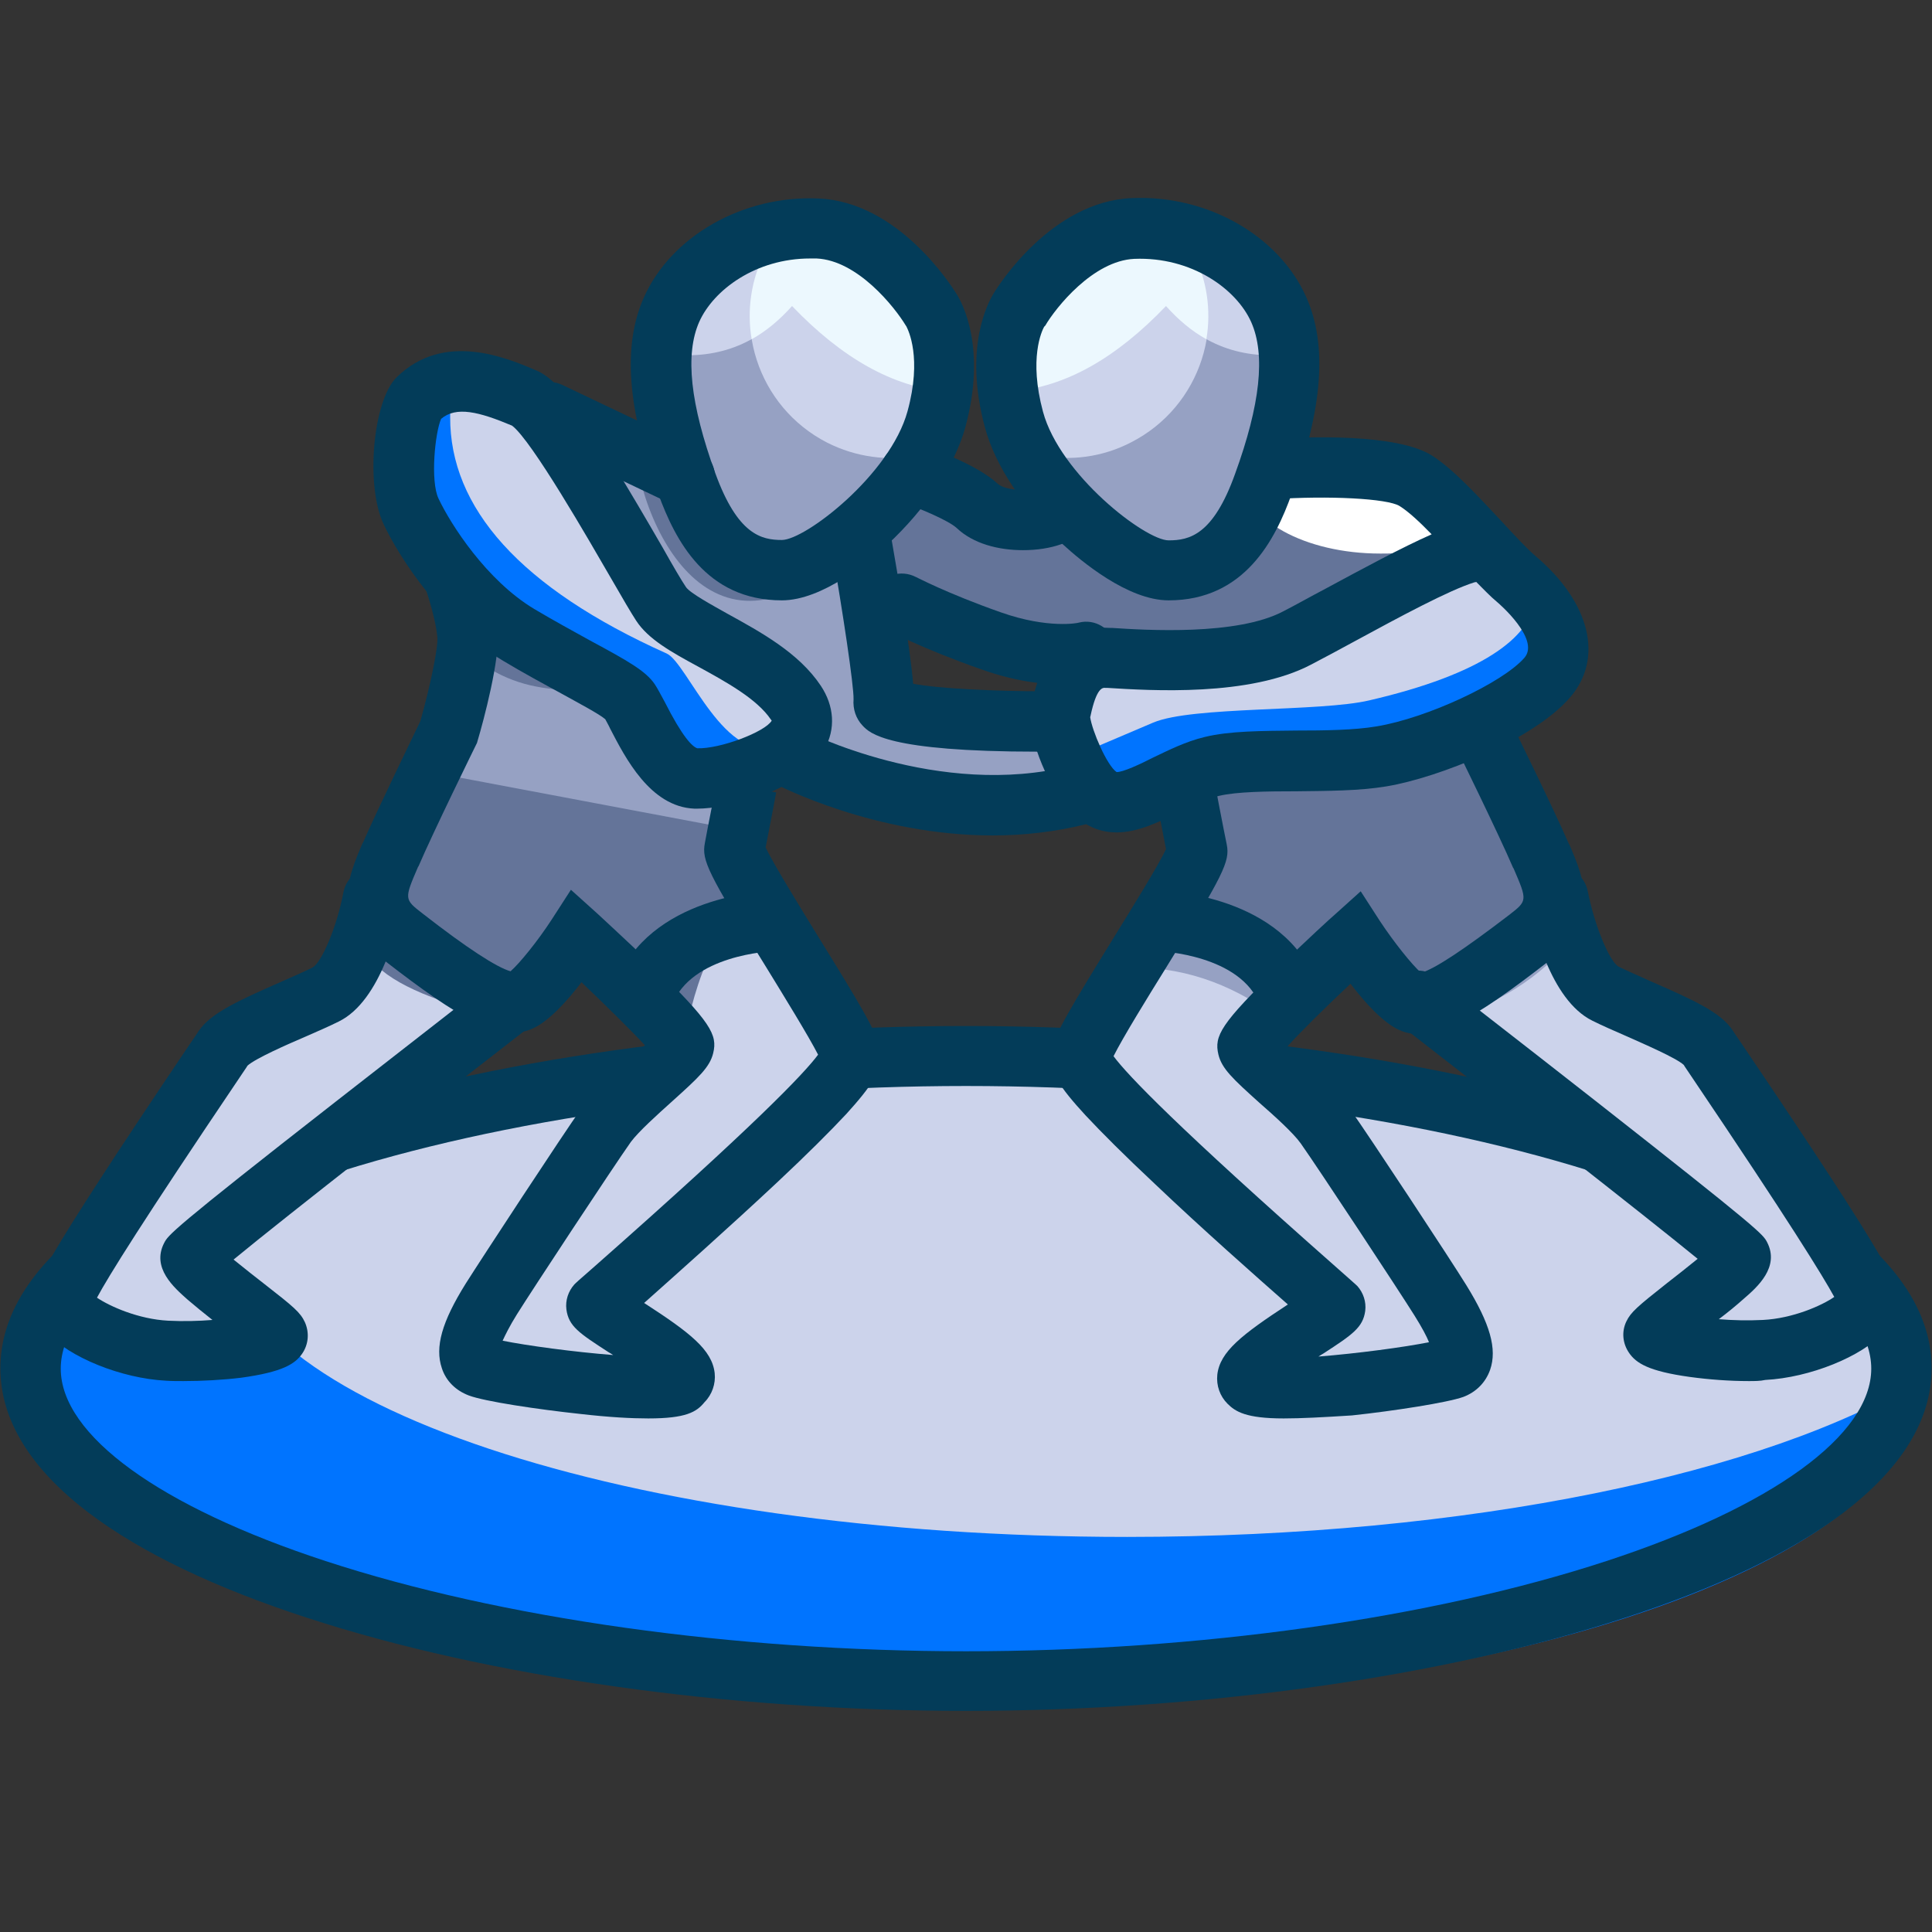
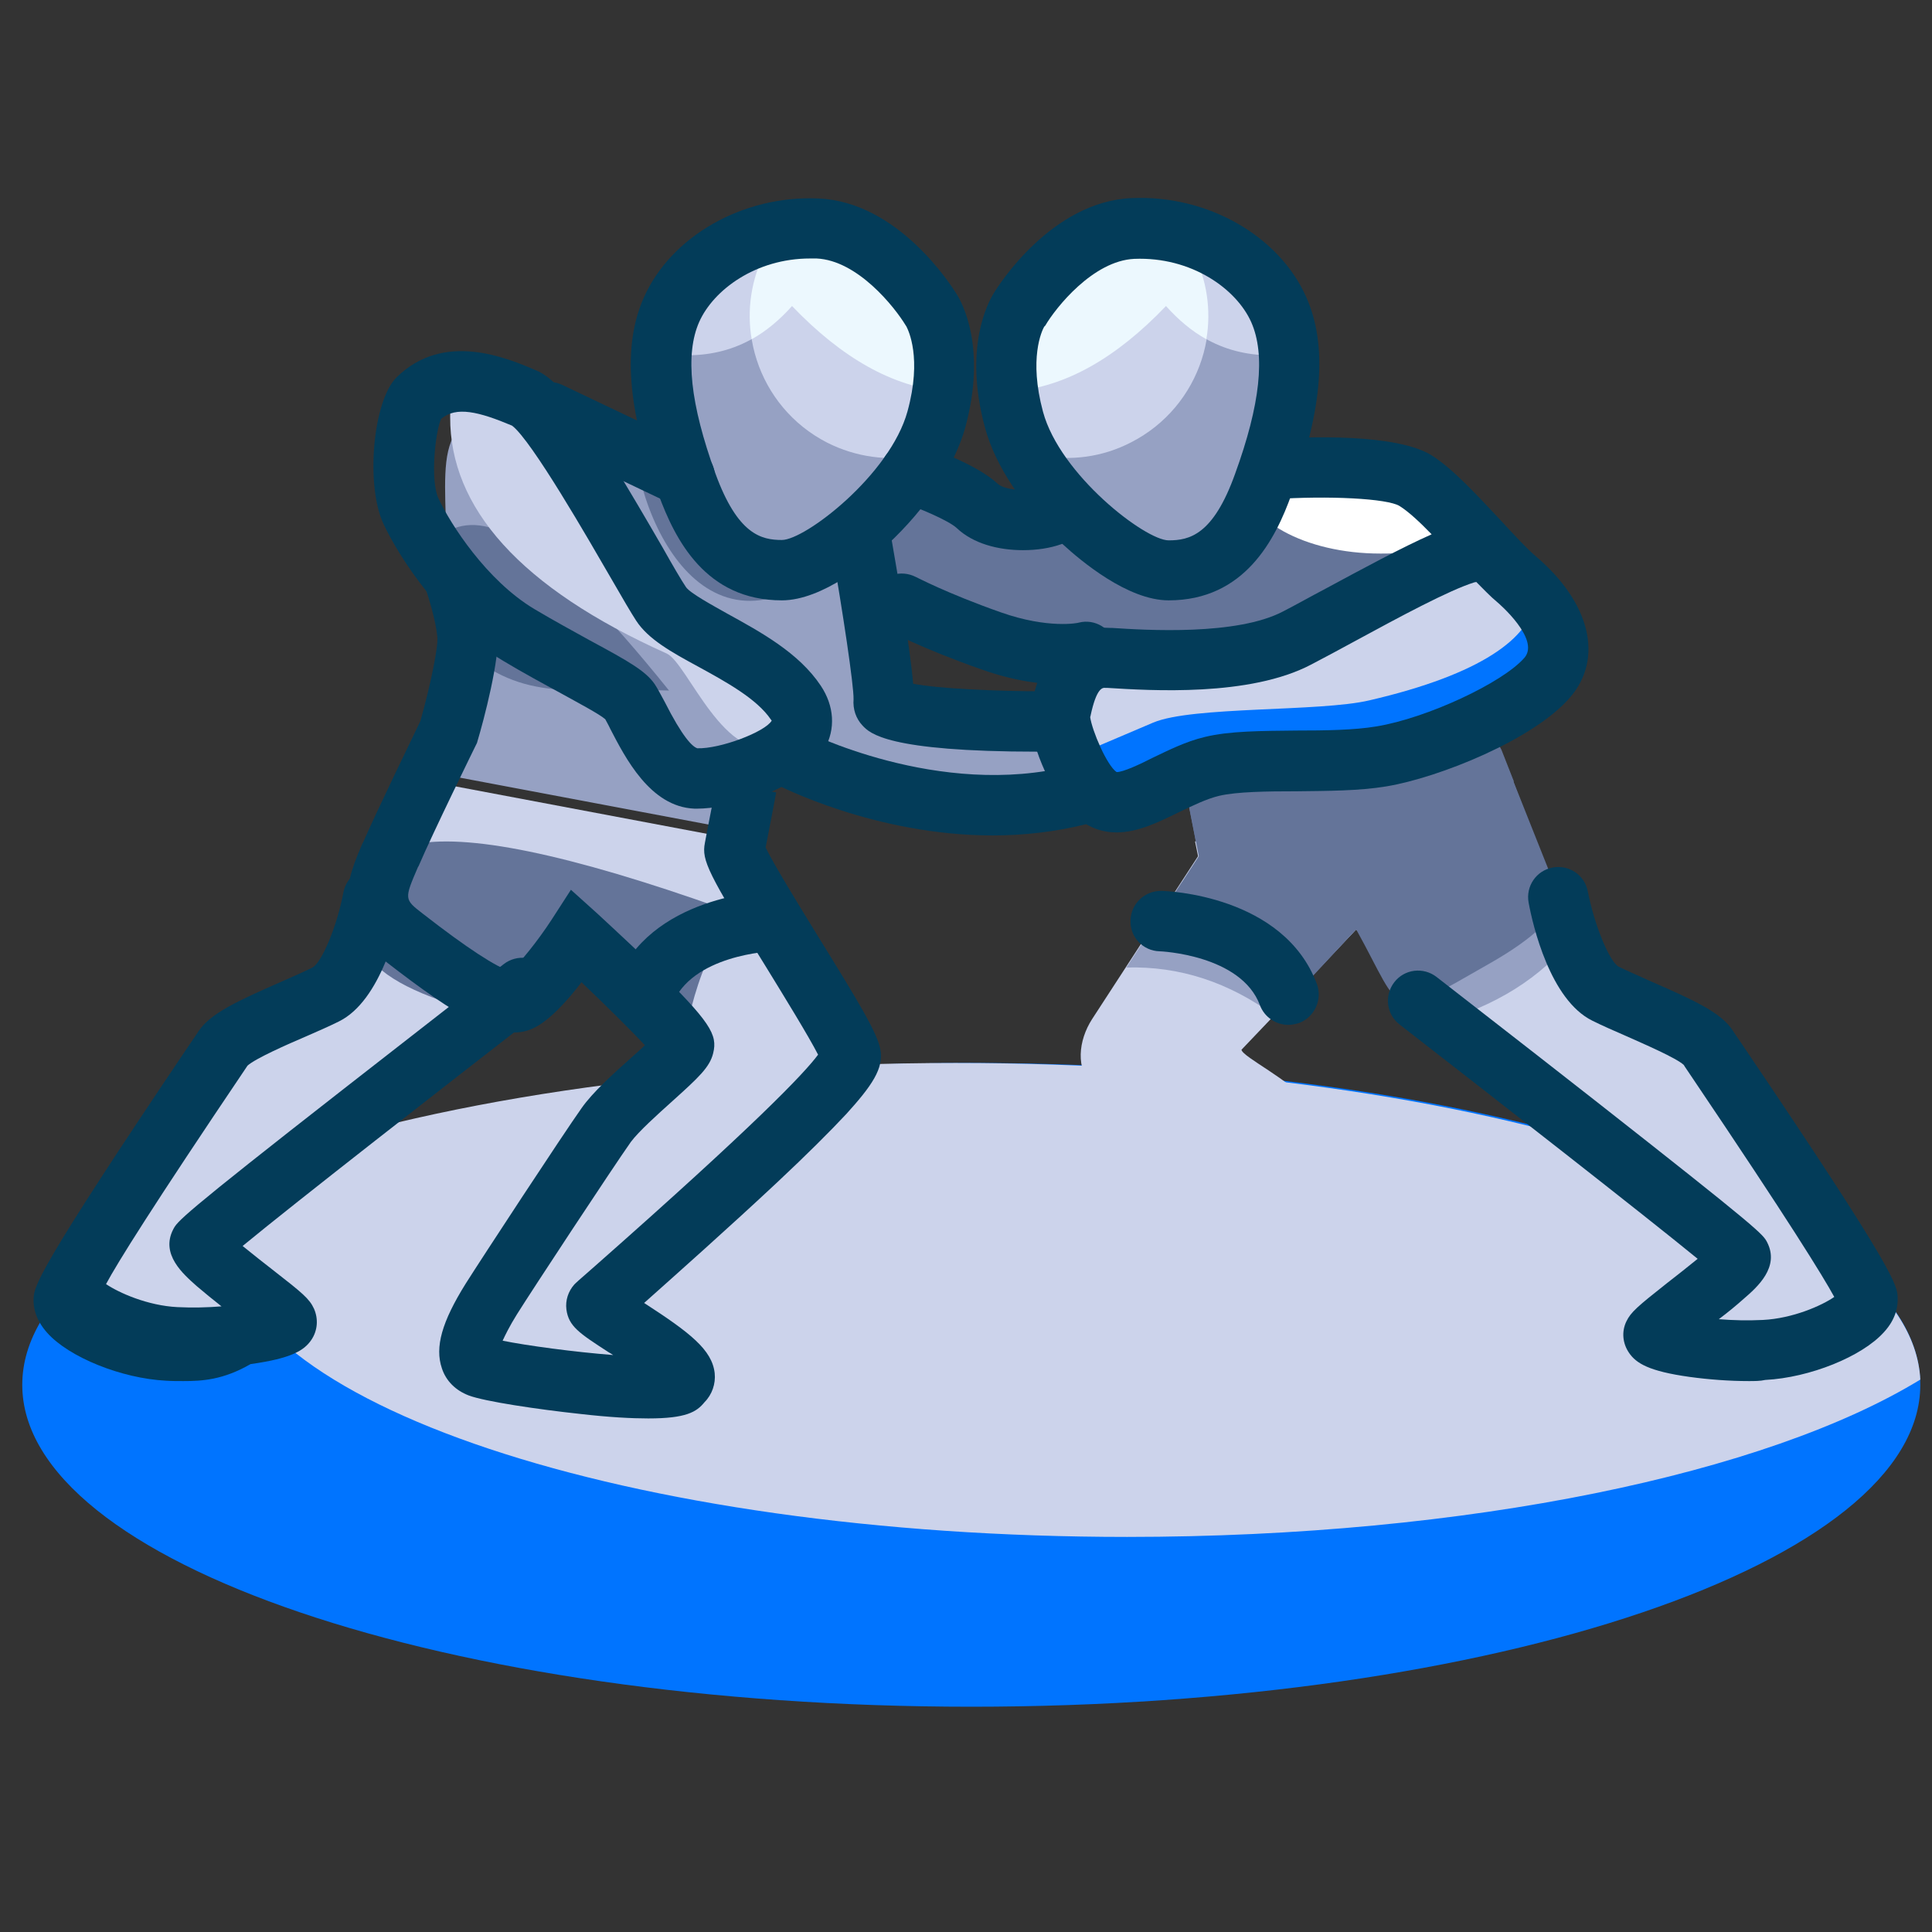
<svg xmlns="http://www.w3.org/2000/svg" version="1.1" id="Layer_1" x="0px" y="0px" viewBox="0 0 512 512" style="enable-background:new 0 0 512 512;" xml:space="preserve">
  <rect x="0" y="0" width="512" height="512" fill="#333333" stroke="none" />
  <style type="text/css"> .st0{fill-rule:evenodd;clip-rule:evenodd;fill:#0074FF;} .st1{fill-rule:evenodd;clip-rule:evenodd;fill:#CCD3EB;} .st2{fill:#033C59;} .st3{fill-rule:evenodd;clip-rule:evenodd;fill:#647499;} .st4{fill-rule:evenodd;clip-rule:evenodd;fill:#FFFFFF;} .st5{fill-rule:evenodd;clip-rule:evenodd;fill:#96A1C3;} .st6{fill-rule:evenodd;clip-rule:evenodd;fill:#ECF8FE;} </style>
  <path class="st0" d="M257.4,281.7c138.9,0,251.5,38.2,251.5,85.3s-112.6,85.3-251.5,85.3C118.5,452.3,5.9,414.1,5.9,367 S118.5,281.7,257.4,281.7L257.4,281.7z" />
  <path class="st1" d="M253.2,281.7c139.8,0,253.4,37.4,255.7,83.9c-40.5,24.8-119.5,41.7-210.2,41.7c-132.1,0-239.1-35.7-239.1-79.7 c0-6.4,2.3-12.7,6.7-18.7C112.9,292.2,179.4,281.7,253.2,281.7L253.2,281.7z" />
  <g>
-     <path class="st2" d="M256,453.4c-63,0-126.7-9-174.7-24.7c-24.3-7.9-43.7-17.2-57.4-27.5C8.1,389.3,0.1,376.3,0.1,362.6 s8-26.7,23.8-38.6c13.7-10.3,33.1-19.6,57.4-27.5c48-15.7,111.6-24.6,174.7-24.6c63,0,126.7,9,174.7,24.6 c24.3,7.9,43.6,17.2,57.4,27.5c15.8,11.9,23.8,24.9,23.8,38.6s-8,26.7-23.8,38.6c-13.7,10.3-33.1,19.6-57.4,27.5 C382.7,444.4,319,453.4,256,453.4z M256,287.8c-61.4,0-123.3,8.7-169.7,23.9c-44,14.4-70.2,33.4-70.2,51c0,17.6,26.2,36.6,70.2,51 c46.4,15.2,108.3,23.9,169.7,23.9c61.4,0,123.3-8.7,169.7-23.9c44-14.4,70.2-33.4,70.2-51c0-17.6-26.2-36.6-70.2-51 C379.3,296.5,317.4,287.8,256,287.8z" />
-   </g>
+     </g>
  <path class="st3" d="M308.4,178.9l8.5,44.1l84.3-15.9l-3.3-8.4l-13.5-25.3l20.7-15.7l-25.6-28c-6.3-6.8-50.4-8.6-73.7,2.6l-0.1-1.9 c-1.5,0.8-2.1,2.7-3.5,2.9l-37.5,5.4c-11.8-12.7-33.1-10.4-36.1-12.6c-13.7-10-1.8-10.7-10.8-16.5c-2.5-1.6-8.7-5.9-11.3-7.5 c-3.7-2.4-8.2-1.5-10.3,2.1c-2.5,4.3-5.3,8.6-7.6,13c-1.2,2.2,15.3,9.6,26,23.5c7.5,9.8,42.3,35.2,61,29.1l31.8,8.3L308.4,178.9z" />
  <path class="st4" d="M390.2,141.5l-10.7-11.8c-4.5-4.9-28.3-7.2-50-4c0,0.3,0,0.6,0,0.9c0,11.1,16.3,20.1,36.3,20.1 C375.2,146.8,383.7,144.8,390.2,141.5L390.2,141.5z" />
  <path class="st1" d="M155.4,246.3l-24.2,28.2l-21.3,14l-57.3,43.7c-0.6,9.7,61.7,29-12,24.3c-18.1-1.1-25-4-19.5-15.1 c4.2-8.5,33.9-52.7,41.2-63.8c0.9-1.3,15.9-8.4,21.3-11.3c8.8-4.8,11.4-10,15-19.4l15.2-39.8l84.3,15.9l-0.8,3.9l28.1,43.2 c3.6,5.6,4.5,13.2-0.3,17.9c-31.2,30.6-47.8,40.1-64.9,59.1c36.3,22.9,33.2,21-12.5,18.8c-18.1-0.9-25.1-4.6-18.6-15.1 c6-9.5,24.4-39.7,38.8-58.3c5-6.4,17.5-12.3,17.9-14.3L155.4,246.3z" />
  <path class="st3" d="M157.5,247.1L138.7,271c-19.6-4.1-32.5-9-38.7-14.9c1.2-2.4,2.2-5.1,3.4-8.4l8.5-24.3 c15.7-2.2,45,4.6,87.8,20.4c-7.9-0.3-14,10-18.2,30.7L157.5,247.1z" />
-   <path class="st3" d="M155.4,246.3c-12.9,23.2-8.1,24.6-35.6,8.9c-10.5-6-19.9-13.4-17.5-19.4l14.8-37.2l1.8-3.2l81.9,13.5 c-1.2,6-2.3,11.9-3.5,17.9c4.5,6.9,9,13.8,13.5,20.8c-16.2-4.2-29.6-1.5-36.5,18.7C167.9,259.7,161.6,253,155.4,246.3z" />
  <path class="st5" d="M274.1,192.8c17-0.6,7.5-7.8,18.2-7.6c3,0.1,10.5,0.1,13.5,0.2c4.4,0.1,7.6,3.4,7.3,7.5c-0.3,5-0.5,10-1,15 c-0.3,2.4-18.1-0.7-34.7,4.7c-11.8,3.8-54.8,5.2-66.8-10.4l-4.3-17.3l-8,35.6l-84.3-15.9l2.8,0.1c6.9-20.2,6.8-27.1,1.3-56.1 c1.1-21.8-6.3-43.3,20.9-37.1c2.9,0.7,8.4-0.1,18.7,7.3c10.6,7.6,21.4,15.5,24.9,16.6c31.5,9.7,52.6,13.3,53.3,26.6l1.2,20.8 C254.2,179.1,270.3,192.9,274.1,192.8L274.1,192.8z" />
  <path class="st3" d="M122.3,171.6c-0.1-7.3-1.5-15.9-4-29c0-0.6,0-1.1,0.1-1.7c10-5.5,25.2,0.1,58.9,42.1 C152.7,182.1,138.9,186.7,122.3,171.6L122.3,171.6z" />
  <path class="st3" d="M168.3,120.4c6.5,4.6,12,8.3,14.4,9c19,5.8,34.2,9.4,43.4,14.4c-10.5,11.6-24.3,19.6-36.9,13.1 C178.2,151.3,170.7,135.9,168.3,120.4z" />
-   <path class="st0" d="M181.7,165c0.1,0.2,20,10.4,24.6,15.3c6,6.4,9.8,16.6-13.1,26.5c-14.1,6-24.1-21.7-29.6-24.2 c-39-17.5-57.5-38.7-57.4-62.7c0.1-10.7,3-17.2,16.7-18.1c15.7-1.1,21.6,7.2,30.1,21.1C156.7,131.2,169.9,156.2,181.7,165z" />
  <path class="st1" d="M181.7,165c0.1,0.2,20,10.4,24.6,15.3c3.9,4.1,6.8,9.9,2.3,16c-0.7,0.3-1.5,0.7-2.3,1.1 c-14.1,6-24.1-21.7-29.6-24.2c-39-17.5-57.5-38.7-57.4-62.7c0-3.2,0.3-6,1.1-8.5c0.8-0.1,1.7-0.2,2.6-0.2 c15.7-1.1,21.6,7.2,30.1,21.1C156.7,131.2,169.9,156.2,181.7,165z" />
  <path class="st5" d="M230.2,64.7c18.5,9.4,25.8,32.1,16.3,50.5c-9.4,18.5-30.6,40.2-49.1,30.8c-18.5-9.4-27.2-46.5-17.8-65 C189.1,62.6,211.8,55.3,230.2,64.7L230.2,64.7z" />
  <path class="st1" d="M230.2,64.7c-7.7-3.9-16.1-5-24-3.5c-1.3,1.7-2.4,3.5-3.4,5.5c-9.4,18.5-2.1,41.1,16.4,50.6 c7.7,3.9,16.1,4.9,24,3.5c1.3-1.7,2.4-3.5,3.4-5.5C256,96.8,248.7,74.1,230.2,64.7L230.2,64.7z" />
  <path class="st1" d="M230.2,64.7c14.7,7.5,22.4,23.5,20.1,39c-13.7-1.2-27.1-8.7-40.4-22.6c-9.1,10.3-20.3,14.5-33.7,12.6 c0.5-4.7,1.7-9.1,3.5-12.7C189.1,62.6,211.8,55.3,230.2,64.7z" />
  <path class="st6" d="M230.2,64.7c-7.7-3.9-16.1-5-24-3.5c-1.3,1.7-2.4,3.5-3.4,5.5c-3.8,7.4-4.9,15.6-3.6,23.2 c3.8-2.1,7.4-5.1,10.7-8.8c13.3,13.9,26.8,21.4,40.4,22.6C252.6,88.2,245,72.2,230.2,64.7L230.2,64.7z" />
  <path class="st1" d="M359.4,246.3l24.2,28.2l21.3,14l57.3,43.7c0.6,9.7-61.7,29,12,24.3c18.1-1.1,25-4,19.5-15.1 c-4.2-8.5-33.9-52.7-41.2-63.8c-0.9-1.3-15.9-8.4-21.3-11.3c-8.8-4.8-11.4-10-15-19.4l-15.2-39.8l-84.3,15.9l0.8,3.9l-28.1,43.2 c-3.6,5.6-4.5,13.2,0.3,17.9c31.3,30.6,47.8,40.1,64.9,59.1c-36.3,22.9-33.2,21,12.5,18.8c18.1-0.9,25.1-4.6,18.6-15.1 c-6-9.5-24.4-39.7-38.8-58.3c-5-6.4-17.5-12.3-17.9-14.3L359.4,246.3z" />
  <path class="st5" d="M359.4,246.3l21.2,24.8c15.7-4.4,27.8-12,36.3-22.7c-0.2-0.5-0.4-1-0.6-1.5l-3.8-9.9 c-46.6-10.4-79.8-11.4-99.3-3.2l-14.7,22.6c14.1-0.4,27.2,3.9,39.3,12.8L359.4,246.3z" />
  <path class="st3" d="M359.4,246.3c12.9,23.2,8.1,24.6,35.6,8.9c10.5-6,19.9-13.4,17.5-19.4l-14.8-37.2l-1.7-3.2L314.2,209 c1.1,6,2.3,11.9,3.5,17.9c-4.5,6.9-9,13.8-13.5,20.8c16.2-4.2,29.6-1.5,36.5,18.7C346.9,259.7,353.2,253,359.4,246.3z" />
  <path class="st0" d="M324,173.9c-12.5,0.7-18.7,1-31.1,1.7c-2.7,2-5.4,4.1-8,6.1c-3.4,2.6-4.7,7.3-3.2,11.4c1.1,3,3.8,10.6,4.9,13.6 c1.6,4.4,6.1,6.5,10.2,4.8c4.9-2.1,9.9-4.2,14.8-6.3c10.4-4.4,44.3-2.9,57.4-5.9c53.6-12.4,52.6-34.2,26.5-48.2 C374.9,140.2,357.2,172.1,324,173.9L324,173.9z" />
  <path class="st1" d="M324,173.9c-12.5,0.7-18.7,1-31.1,1.7c-2.7,2-5.4,4.1-8,6.1c-3.4,2.6-4.7,7.3-3.2,11.4c0.3,0.9,0.8,2,1.2,3.4 c2.1,1.9,5.1,2.5,7.9,1.3c4.9-2.1,9.9-4.2,14.8-6.3c10.4-4.4,44.2-2.8,57.3-5.9c29.8-6.9,42.7-16.7,43.8-26.4 c-2.9-2.9-6.7-5.5-11.2-8C374.9,140.2,357.2,172.1,324,173.9L324,173.9z" />
  <path class="st5" d="M284.6,64.7c-18.4,9.4-25.8,32.1-16.3,50.5c9.4,18.5,30.7,40.2,49.2,30.8c18.4-9.4,27.2-46.5,17.7-65 C325.7,62.6,303,55.3,284.6,64.7z" />
  <g>
    <path class="st2" d="M207.2,159.1c-20.2,0-28.3-16.1-32.7-28.1c-8.3-22.8-9.5-39.4-3.9-52.1c7.2-16.3,26.3-27.2,46.3-26.3 c21.2,0.9,35.2,23.1,36.6,25.3c1.4,2.2,8.1,14.2,2.3,35.4c-2.8,10.1-10.3,21.4-20.6,31C230.4,148.7,218,159.1,207.2,159.1z M214.7,68.5c-14.4,0-25.6,8.3-29.4,16.8c-3.8,8.6-2.4,21.7,4.3,40.2c5.9,16.2,12.2,17.6,17.6,17.6c6.2,0,28.7-17.3,33.3-34.1 c3.9-14.2,0.2-21.5-0.3-22.5l-0.2-0.3l0,0c-2.9-4.8-12.7-17.2-23.6-17.7C215.8,68.5,215.2,68.5,214.7,68.5z M240.2,86.6L240.2,86.6 L240.2,86.6z" />
  </g>
  <g>
    <path class="st2" d="M271.1,145.8c-6.5,0-13.2-1.7-17.6-5.9c-2.2-2-10-5.3-14.8-6.9c-4.2-1.4-6.5-5.9-5.1-10.1 c1.4-4.2,5.9-6.5,10.1-5.1c2.5,0.8,15,5.1,20.7,10.4c1.7,1.6,7.6,2.3,12.1,0.8c4.2-1.3,8.7,1,10,5.2c1.3,4.2-1,8.7-5.2,10 C278.2,145.3,274.7,145.8,271.1,145.8z" />
  </g>
  <g>
    <path class="st2" d="M295.9,220.6c-1.9,0-3.7-0.3-5.6-1c-5.3-2-9.8-7.2-13.5-15.5c-1.5-3.3-4.8-11.6-3.6-16.9 c0-0.2,0.1-0.5,0.2-0.8c3.7-17.4,13.3-20.5,20.7-20l0.5,0c9.1,0.6,33.2,2.1,45.5-4.4c3.5-1.8,7.2-3.9,11.2-6 c10-5.4,20.2-10.9,28.1-14.4c-3.1-3.2-6.1-6-8.5-7.5c-3.2-2-18.8-2.8-33.5-1.8c-4.4,0.3-8.2-3-8.5-7.4s3-8.2,7.4-8.5 c9.9-0.7,34-1.6,43.3,4.4c5.6,3.6,11.9,10.5,18.1,17.1c3.6,3.9,7,7.6,9.4,9.6c14.4,12.3,17.9,27,9,37.3 c-9.6,11.2-34.8,21.3-48.7,23.6c-7.2,1.2-15.6,1.2-23.8,1.3c-7.8,0-15.8,0.1-20.5,1.2c-3.4,0.8-7.2,2.7-10.8,4.4 C307,217.9,301.5,220.6,295.9,220.6z M295.9,204.6c1.6,0.1,6.5-2.2,9.4-3.7c4.2-2,8.9-4.4,14-5.6c6.5-1.6,15.1-1.6,24.2-1.7 c7.6,0,15.4-0.1,21.3-1.1c13.4-2.2,33.5-11.6,39.2-18.2c4.2-4.9-6.8-14.4-7.3-14.8c-1.7-1.4-3.5-3.3-5.5-5.3 c-0.1,0.1-0.3,0.1-0.4,0.1c-6.8,2.1-20.1,9.3-31.9,15.7c-4,2.2-7.8,4.2-11.4,6.1c-16.3,8.6-42.7,6.9-54,6.2l-0.5,0 c-0.8-0.1-2.4-0.1-4,7.4c0,0.1,0,0.2-0.1,0.3C289.4,193.6,293.3,202.8,295.9,204.6z M288.9,189.7L288.9,189.7z" />
  </g>
  <g>
-     <path class="st2" d="M340.2,375.9c-10,0-12.8-1.8-14.9-3.9c-2-2-3-4.8-2.7-7.7c0.7-6.1,6.5-10.6,18.7-18.6 c-8.4-7.4-22.8-20.1-35.3-32c-7.9-7.4-14-13.5-18.3-18.1c-6.8-7.4-10.1-12-9.1-17.1c0.8-4.3,5.5-12.1,16.6-30.1 c4.8-7.8,11.9-19.2,13.8-23.4c-1-5-2.8-14.6-2.8-14.6l15.7-3c0,0,2.4,12.6,3.2,16.4c0.9,4.5-0.8,7.9-16.3,33 c-4.6,7.4-11.2,18.1-13.7,23.1c3.7,5,16.7,18.6,59.1,56c4.6,4.1,5,4.4,5.5,4.9c1.6,1.8,2.4,4.2,2.1,6.6c-0.6,4.4-3.4,6.3-11.1,11.3 c-0.4,0.2-0.8,0.5-1.3,0.8c10.2-0.8,22.9-2.5,29.3-3.8c-0.6-1.5-1.8-3.8-3.8-7c-4-6.4-25.4-38.9-30.2-45.7c-2-2.8-7-7.3-11-10.8 c-7-6.3-9.9-9-10.8-12.7c-1.2-5,0.6-8.2,16.1-23.3c7.2-7,14.3-13.5,14.6-13.7l7-6.3l5.1,7.9c3.7,5.6,8.5,11.6,10.9,13.7 c3.6-1,11.4-6.2,23.3-15.3c4.9-3.8,4.9-3.8,1.2-12.4l-0.1-0.1c-3.8-8.9-15.1-31.9-15.2-32.1c-1.9-4-0.3-8.8,3.7-10.7 c4-1.9,8.8-0.3,10.7,3.7c0.5,1,11.6,23.6,15.6,32.8l0.1,0.1c4,9.4,8.6,20-6.1,31.4c-19.1,14.8-30.4,21.6-38.9,17.8 c-4.3-1.9-9.2-7.3-13-12.3c-6.7,6.3-13.2,12.7-16.8,16.7c1.1,1.1,2.4,2.2,3.5,3.2c4.8,4.3,10.3,9.2,13.3,13.5 c4.9,6.9,26.7,40,30.7,46.5c6.3,10.2,8.2,16.9,6.3,22.4c-1.2,3.4-3.7,5.9-7.1,7.2c-4.2,1.5-18.3,3.7-29.5,4.9 C350.5,375.6,344.7,375.9,340.2,375.9z M334.8,359.5L334.8,359.5z M338.3,280.6C338.3,280.6,338.3,280.6,338.3,280.6L338.3,280.6z" />
-   </g>
+     </g>
  <g>
    <path class="st2" d="M341.4,271.6c-3.2,0-6.3-2-7.5-5.2c-5-13.4-26.4-14.3-26.6-14.3c-4.4-0.1-7.9-3.8-7.7-8.2 c0.1-4.4,3.8-7.9,8.2-7.8c1.3,0,32.4,1.1,41.2,24.7c1.5,4.1-0.6,8.7-4.7,10.3C343.3,271.4,342.4,271.6,341.4,271.6z" />
  </g>
  <g>
    <path class="st2" d="M463.4,366c-5,0-10.5-0.4-15.6-1.1c-10.8-1.5-14.2-3.6-16.1-6.4c-1.7-2.5-2-5.6-0.7-8.3c1.2-2.5,3-4,10.7-10.1 c2.2-1.7,5.5-4.3,8.2-6.5c-14.3-11.7-53.5-42.3-79-62.1c-3.5-2.7-4.1-7.7-1.4-11.2c2.7-3.5,7.7-4.1,11.2-1.4 c0.2,0.2,21.3,16.5,42.2,32.9c43.7,34.3,44.3,35.3,45.4,37.4c3.4,6.6-2.6,11.9-6.2,15c-1.9,1.7-4.2,3.6-6.6,5.4 c3.7,0.3,7.7,0.4,11.7,0.2c7.9-0.4,15.6-3.8,18.9-6.1c-3-5.5-12-20.1-37.5-57.9c-1.1-1.7-2-2.9-2.4-3.6c-2.1-1.9-10.7-5.6-15.4-7.7 c-3.2-1.4-6.2-2.7-8.8-4c-11.2-5.5-15.8-25.3-16.9-31.3c-0.8-4.3,2-8.5,6.4-9.3c4.3-0.8,8.5,2,9.3,6.4l0,0 c1.7,8.7,5.7,18.6,8.2,19.9c2.2,1.1,5.1,2.3,8.1,3.7c11.7,5.1,19,8.4,22.1,13.2c0.3,0.5,1.2,1.8,2.5,3.7 c40.9,60.5,41.1,63.8,41.2,67.1c0.1,2.2-0.4,5.6-3.6,9.1c-5.8,6.5-19.7,12.1-31.5,12.7C466.5,366,465,366,463.4,366z M487.3,346.4 L487.3,346.4L487.3,346.4z M446.3,282.5L446.3,282.5L446.3,282.5z" />
  </g>
  <g>
    <path class="st2" d="M171.8,375.9c-4.4,0-10.3-0.3-18.1-1.2c-11.2-1.2-25.3-3.3-29.5-4.9c-3.4-1.3-6-3.8-7.1-7.2 c-1.9-5.6,0-12.3,6.3-22.4c4.1-6.5,25.8-39.6,30.7-46.5c3-4.3,8.5-9.2,13.3-13.5c1.1-1,2.4-2.1,3.5-3.2c-3.7-4-10.2-10.4-16.8-16.7 c-3.8,5-8.7,10.4-13,12.3c-8.5,3.8-19.8-3-38.9-17.8c-14.7-11.4-10.1-22-6.1-31.4l0.1-0.1c3.7-8.5,13.3-28.2,15.2-32.2 c2.7-9.5,4.8-19.9,4.5-22.3c-0.4-4.4-2.4-10.7-3.1-12.8c-1.4-4.2,0.8-8.7,5-10.2c4.2-1.4,8.7,0.8,10.2,5c0.3,0.9,3.2,9.4,3.9,16.4 c0.7,7.2-3.8,24-5.3,29l-0.2,0.7l-0.3,0.6c-0.1,0.2-11.4,23.2-15.2,32.1l-0.1,0.1c-3.7,8.6-3.7,8.6,1.2,12.4 c11.8,9.2,19.7,14.3,23.3,15.3c2.4-2.1,7.2-8,10.9-13.7l5.1-7.9l7,6.3c0.3,0.3,7.4,6.8,14.6,13.7c15.5,15.1,17.3,18.4,16.1,23.3 c-0.9,3.7-3.8,6.4-10.8,12.7c-4,3.6-8.9,8-11,10.8c-4.8,6.8-26.2,39.3-30.2,45.7c-2,3.2-3.1,5.5-3.8,7c6.4,1.3,19,3,29.3,3.8 c-0.5-0.3-0.9-0.6-1.3-0.8c-7.7-5-10.5-6.8-11.1-11.3c-0.3-2.4,0.5-4.8,2.1-6.6c0.5-0.5,0.8-0.8,5.5-4.9c42.4-37.4,55.4-51,59.1-56 c-2.5-4.9-9.1-15.6-13.7-23.1c-15.5-25-17.2-28.4-16.3-33c0.7-3.9,3.2-16.4,3.2-16.4l15.7,3c0,0-1.8,9.6-2.8,14.6 c2,4.2,9,15.6,13.8,23.4c11.2,18.1,15.8,25.8,16.6,30.1c1,5-2.3,9.7-9,17.1c-4.3,4.6-10.4,10.7-18.3,18.1 c-12.6,11.8-27,24.6-35.3,32c12.2,7.9,18,12.4,18.7,18.6c0.3,2.8-0.7,5.7-2.7,7.7C184.6,374.2,181.8,375.9,171.8,375.9z M177.2,359.5L177.2,359.5L177.2,359.5z" />
  </g>
  <g>
    <path class="st2" d="M170.6,271.6c-0.9,0-1.9-0.2-2.8-0.5c-4.1-1.5-6.2-6.2-4.7-10.3c8.8-23.5,39.9-24.6,41.2-24.7 c4.4-0.1,8.1,3.4,8.2,7.8c0.1,4.4-3.4,8.1-7.8,8.2c-0.3,0-21.6,0.9-26.6,14.3C176.9,269.6,173.8,271.6,170.6,271.6z" />
  </g>
  <g>
-     <path class="st2" d="M48.6,366c-1.6,0-3.1,0-4.6-0.1c-11.8-0.6-25.7-6.2-31.5-12.7c-3.2-3.6-3.7-6.9-3.6-9.1 c0.2-3.2,0.4-6.6,41.2-67.1c1.3-1.9,2.2-3.2,2.5-3.7c3.2-4.8,10.5-8.1,22.1-13.2c3-1.3,5.9-2.6,8.1-3.7c2.5-1.3,6.6-11.2,8.2-19.9 c0.8-4.3,5-7.2,9.3-6.4c4.3,0.8,7.2,5,6.4,9.3c-1.1,5.9-5.7,25.8-16.9,31.3c-2.6,1.3-5.6,2.6-8.8,4c-4.7,2-13.3,5.8-15.4,7.7 c-0.4,0.7-1.3,1.9-2.4,3.6c-25.5,37.8-34.5,52.3-37.5,57.9c3.4,2.3,11,5.7,18.9,6.1c4,0.2,8,0.1,11.7-0.2c-2.3-1.8-4.6-3.7-6.6-5.4 c-3.6-3.2-9.6-8.4-6.2-15c1.1-2.1,1.6-3.2,45.4-37.4c21-16.4,42-32.7,42.2-32.9c3.5-2.7,8.5-2.1,11.2,1.4c2.7,3.5,2.1,8.5-1.4,11.2 c-25.5,19.8-64.7,50.3-79,62.1c2.7,2.2,6,4.8,8.2,6.5c7.7,6,9.5,7.5,10.7,10.1c1.2,2.7,1,5.8-0.7,8.3c-1.9,2.8-5.3,4.9-16.1,6.4 C59.1,365.7,53.6,366,48.6,366z M65.8,282.5C65.8,282.5,65.8,282.5,65.8,282.5C65.8,282.5,65.8,282.5,65.8,282.5z" />
+     <path class="st2" d="M48.6,366c-1.6,0-3.1,0-4.6-0.1c-11.8-0.6-25.7-6.2-31.5-12.7c-3.2-3.6-3.7-6.9-3.6-9.1 c0.2-3.2,0.4-6.6,41.2-67.1c1.3-1.9,2.2-3.2,2.5-3.7c3.2-4.8,10.5-8.1,22.1-13.2c3-1.3,5.9-2.6,8.1-3.7c2.5-1.3,6.6-11.2,8.2-19.9 c0.8-4.3,5-7.2,9.3-6.4c4.3,0.8,7.2,5,6.4,9.3c-1.1,5.9-5.7,25.8-16.9,31.3c-2.6,1.3-5.6,2.6-8.8,4c-4.7,2-13.3,5.8-15.4,7.7 c-25.5,37.8-34.5,52.3-37.5,57.9c3.4,2.3,11,5.7,18.9,6.1c4,0.2,8,0.1,11.7-0.2c-2.3-1.8-4.6-3.7-6.6-5.4 c-3.6-3.2-9.6-8.4-6.2-15c1.1-2.1,1.6-3.2,45.4-37.4c21-16.4,42-32.7,42.2-32.9c3.5-2.7,8.5-2.1,11.2,1.4c2.7,3.5,2.1,8.5-1.4,11.2 c-25.5,19.8-64.7,50.3-79,62.1c2.7,2.2,6,4.8,8.2,6.5c7.7,6,9.5,7.5,10.7,10.1c1.2,2.7,1,5.8-0.7,8.3c-1.9,2.8-5.3,4.9-16.1,6.4 C59.1,365.7,53.6,366,48.6,366z M65.8,282.5C65.8,282.5,65.8,282.5,65.8,282.5C65.8,282.5,65.8,282.5,65.8,282.5z" />
  </g>
  <g>
    <path class="st2" d="M184.8,214.3c-0.3,0-0.5,0-0.8,0c-11.7-0.5-18.3-13.5-22.3-21.2c-0.4-0.9-1-1.9-1.3-2.5 c-1.6-1.4-7.3-4.4-11.8-6.9c-4.6-2.5-9.8-5.3-15.3-8.6c-15.9-9.5-27.4-27.2-31.6-36.1c-4.9-10.2-2.9-32.8,3.4-39h0 c12.5-12.3,29.1-5.2,37.1-1.8c6.5,2.8,14,13.3,33.4,46.9c2.7,4.8,5.1,8.9,6.2,10.5c1.1,1.6,7,4.8,10.9,7c8.9,4.9,19,10.4,24.8,19.1 c3.6,5.4,4,11.5,1,16.8C212.2,210,192.5,214.3,184.8,214.3z M184.8,198.3c6,0.2,17.9-4.3,19.7-7.3c0-0.1-0.1-0.2-0.2-0.3 c-3.7-5.5-11.9-10-19.2-14c-7.2-3.9-13.3-7.3-16.5-12.2c-1.3-2-3.6-5.9-6.7-11.3c-5.8-10-21-36.5-26.2-40.4 c-8.8-3.7-14.8-5.2-18.8-1.8c-1.6,3.6-2.9,16.4-0.7,21.1c3.2,6.8,12.7,21.7,25.4,29.3c5.2,3.1,10.2,5.8,14.7,8.3 c10.2,5.5,14.8,8.1,17.2,11.6c0.8,1.2,1.5,2.6,2.6,4.6C180.9,195.4,183.5,197.9,184.8,198.3z M160.6,190.8L160.6,190.8L160.6,190.8 z" />
  </g>
  <g>
    <path class="st2" d="M181.4,134.4c-1.2,0-2.3-0.3-3.4-0.8l-35.9-17.1c-4-1.9-5.7-6.7-3.8-10.7c1.9-4,6.7-5.7,10.7-3.8l35.9,17.1 c4,1.9,5.7,6.7,3.8,10.7C187.3,132.8,184.4,134.4,181.4,134.4z" />
  </g>
  <g>
    <path class="st2" d="M281.7,181.4c-5.2,0-12.6-0.8-21.6-4c-15.7-5.5-24.5-10.2-24.9-10.4c-3.9-2.1-5.4-6.9-3.3-10.8 c2.1-3.9,6.9-5.3,10.8-3.3c0.1,0,8.1,4.3,22.6,9.4c12.5,4.4,20.5,2.8,20.6,2.7c4.3-1.1,8.6,1.6,9.7,5.8c1.1,4.3-1.6,8.6-5.8,9.7 C289.2,180.8,286.4,181.4,281.7,181.4z" />
  </g>
  <g>
    <path class="st2" d="M275.1,199.2c-40.1,0-44.6-4.9-46.5-6.9c-1.8-1.9-2.6-4.4-2.4-7c0.1-3.5-2.9-23.5-5.8-40 c-0.8-4.4,2.2-8.5,6.5-9.3c4.4-0.8,8.5,2.2,9.3,6.5c1.6,9.2,4.9,28.5,5.8,38.7c6.7,1.3,22,2,34.7,2c0,0,0,0,0,0c4.4,0,8,3.6,8,8 c0,4.4-3.6,8-8,8C276.2,199.2,275.6,199.2,275.1,199.2z M242.1,186.7L242.1,186.7z" />
  </g>
  <g>
    <path class="st2" d="M263.1,221.4c-31.2,0-56.6-13.1-57.9-13.8c-3.9-2.1-5.4-6.9-3.4-10.8c2.1-3.9,6.9-5.4,10.8-3.4 c0.4,0.2,36.2,18.5,71.4,9.5c4.3-1.1,8.6,1.5,9.7,5.8c1.1,4.3-1.5,8.6-5.8,9.7C279.5,220.5,271.1,221.4,263.1,221.4z" />
  </g>
  <path class="st1" d="M288.7,64.7c-18.5,9.4-25.8,32.1-16.3,50.5c1,2,2.2,3.8,3.4,5.5c7.9,1.5,16.3,0.5,24-3.5 c18.5-9.5,25.8-32.1,16.4-50.6c-1-1.9-2.2-3.8-3.4-5.5C304.8,59.7,296.4,60.8,288.7,64.7L288.7,64.7z" />
  <path class="st1" d="M339.2,81c1.8,3.6,3,8,3.5,12.7c-13.4,1.9-24.6-2.3-33.7-12.6c-13.3,13.9-26.8,21.4-40.4,22.6 c-2.3-15.5,5.3-31.4,20.1-39C307.1,55.3,329.8,62.6,339.2,81z" />
  <path class="st6" d="M288.7,64.7c-14.7,7.5-22.4,23.5-20.1,39c13.7-1.2,27.1-8.7,40.4-22.6c3.3,3.7,6.9,6.7,10.7,8.8 c1.3-7.6,0.2-15.8-3.6-23.2c-1-1.9-2.2-3.8-3.4-5.5C304.8,59.7,296.4,60.8,288.7,64.7L288.7,64.7z" />
  <g>
    <path class="st2" d="M309.7,159.1c-10.8,0-23.2-10.4-28.1-14.9c-10.4-9.6-17.9-20.8-20.6-31c-5.7-21.1,0.9-33.1,2.3-35.4 c1.3-2.2,15.4-24.4,36.6-25.3c20.1-0.9,39.1,10,46.3,26.3c5.6,12.7,4.4,29.2-3.9,52.1C338,143,329.8,159.1,309.7,159.1z M276.7,86.6c-0.6,1.1-4.1,8.4-0.3,22.5c4.5,16.7,27.1,34.1,33.3,34.1c5.5,0,11.8-1.4,17.6-17.6c6.7-18.4,8.1-31.6,4.3-40.2 c-3.9-8.8-15.8-17.4-31-16.8c-10.9,0.5-20.8,12.9-23.6,17.7L276.7,86.6z" />
  </g>
</svg>